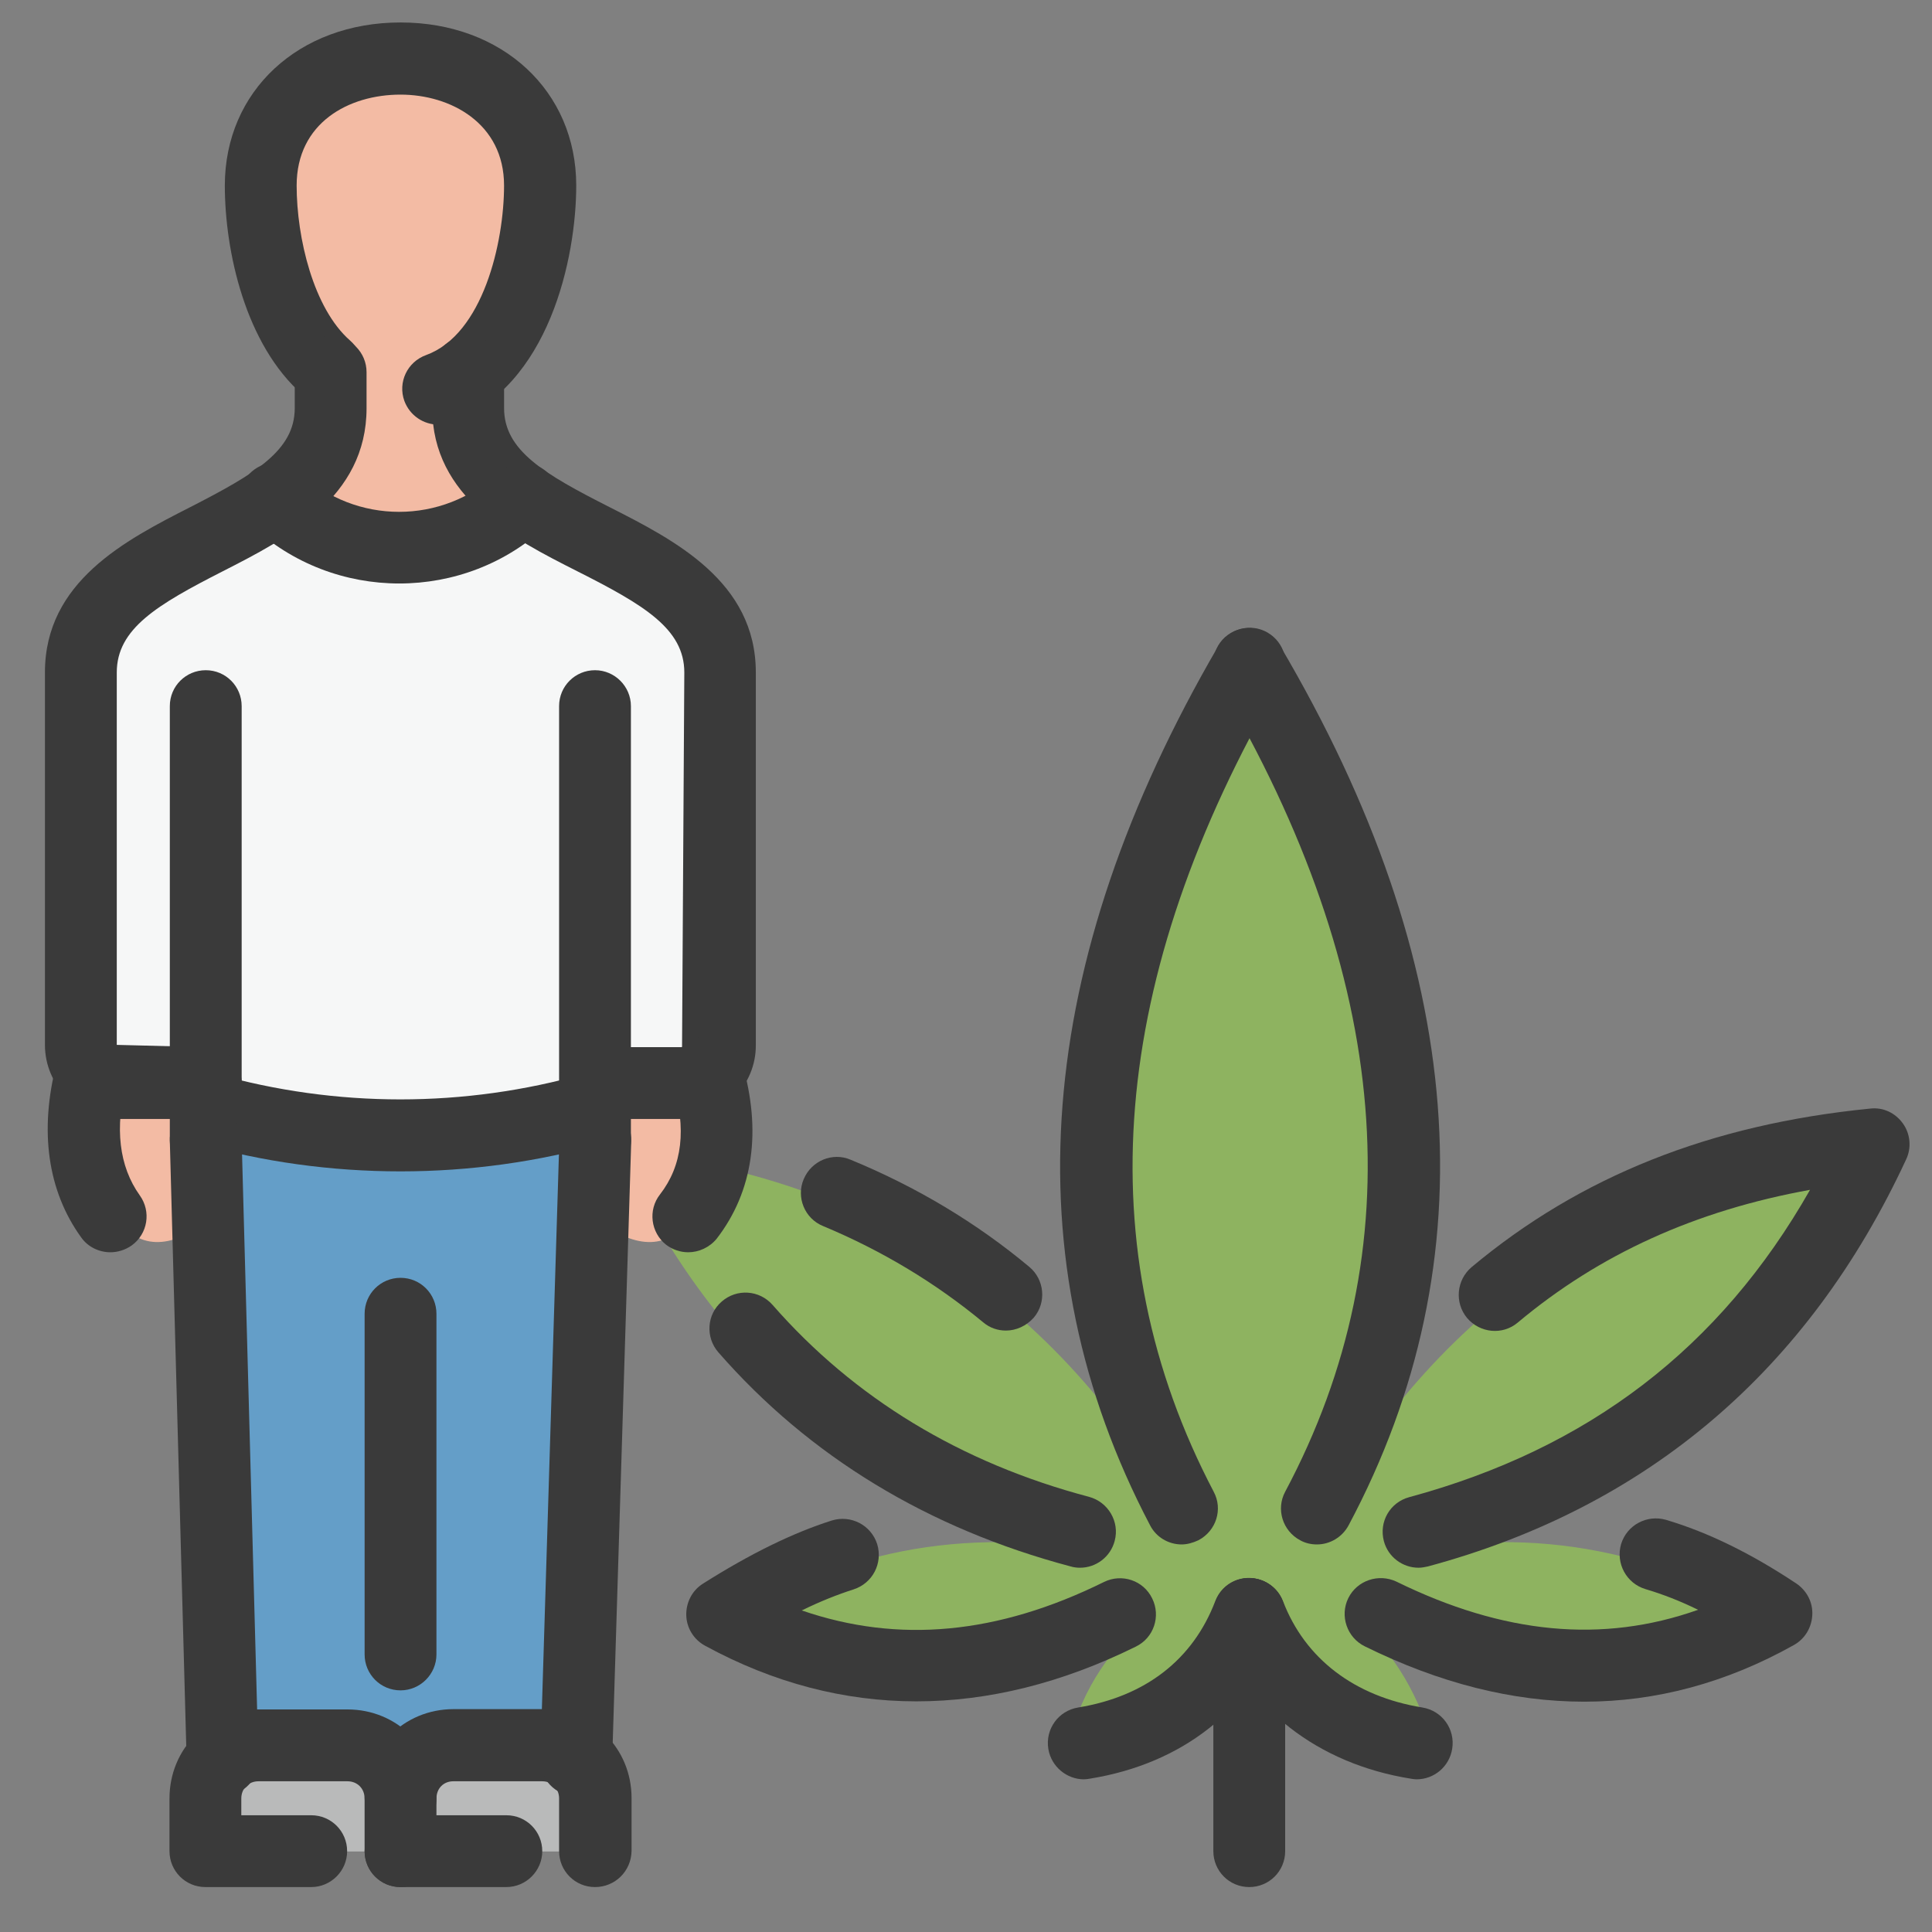
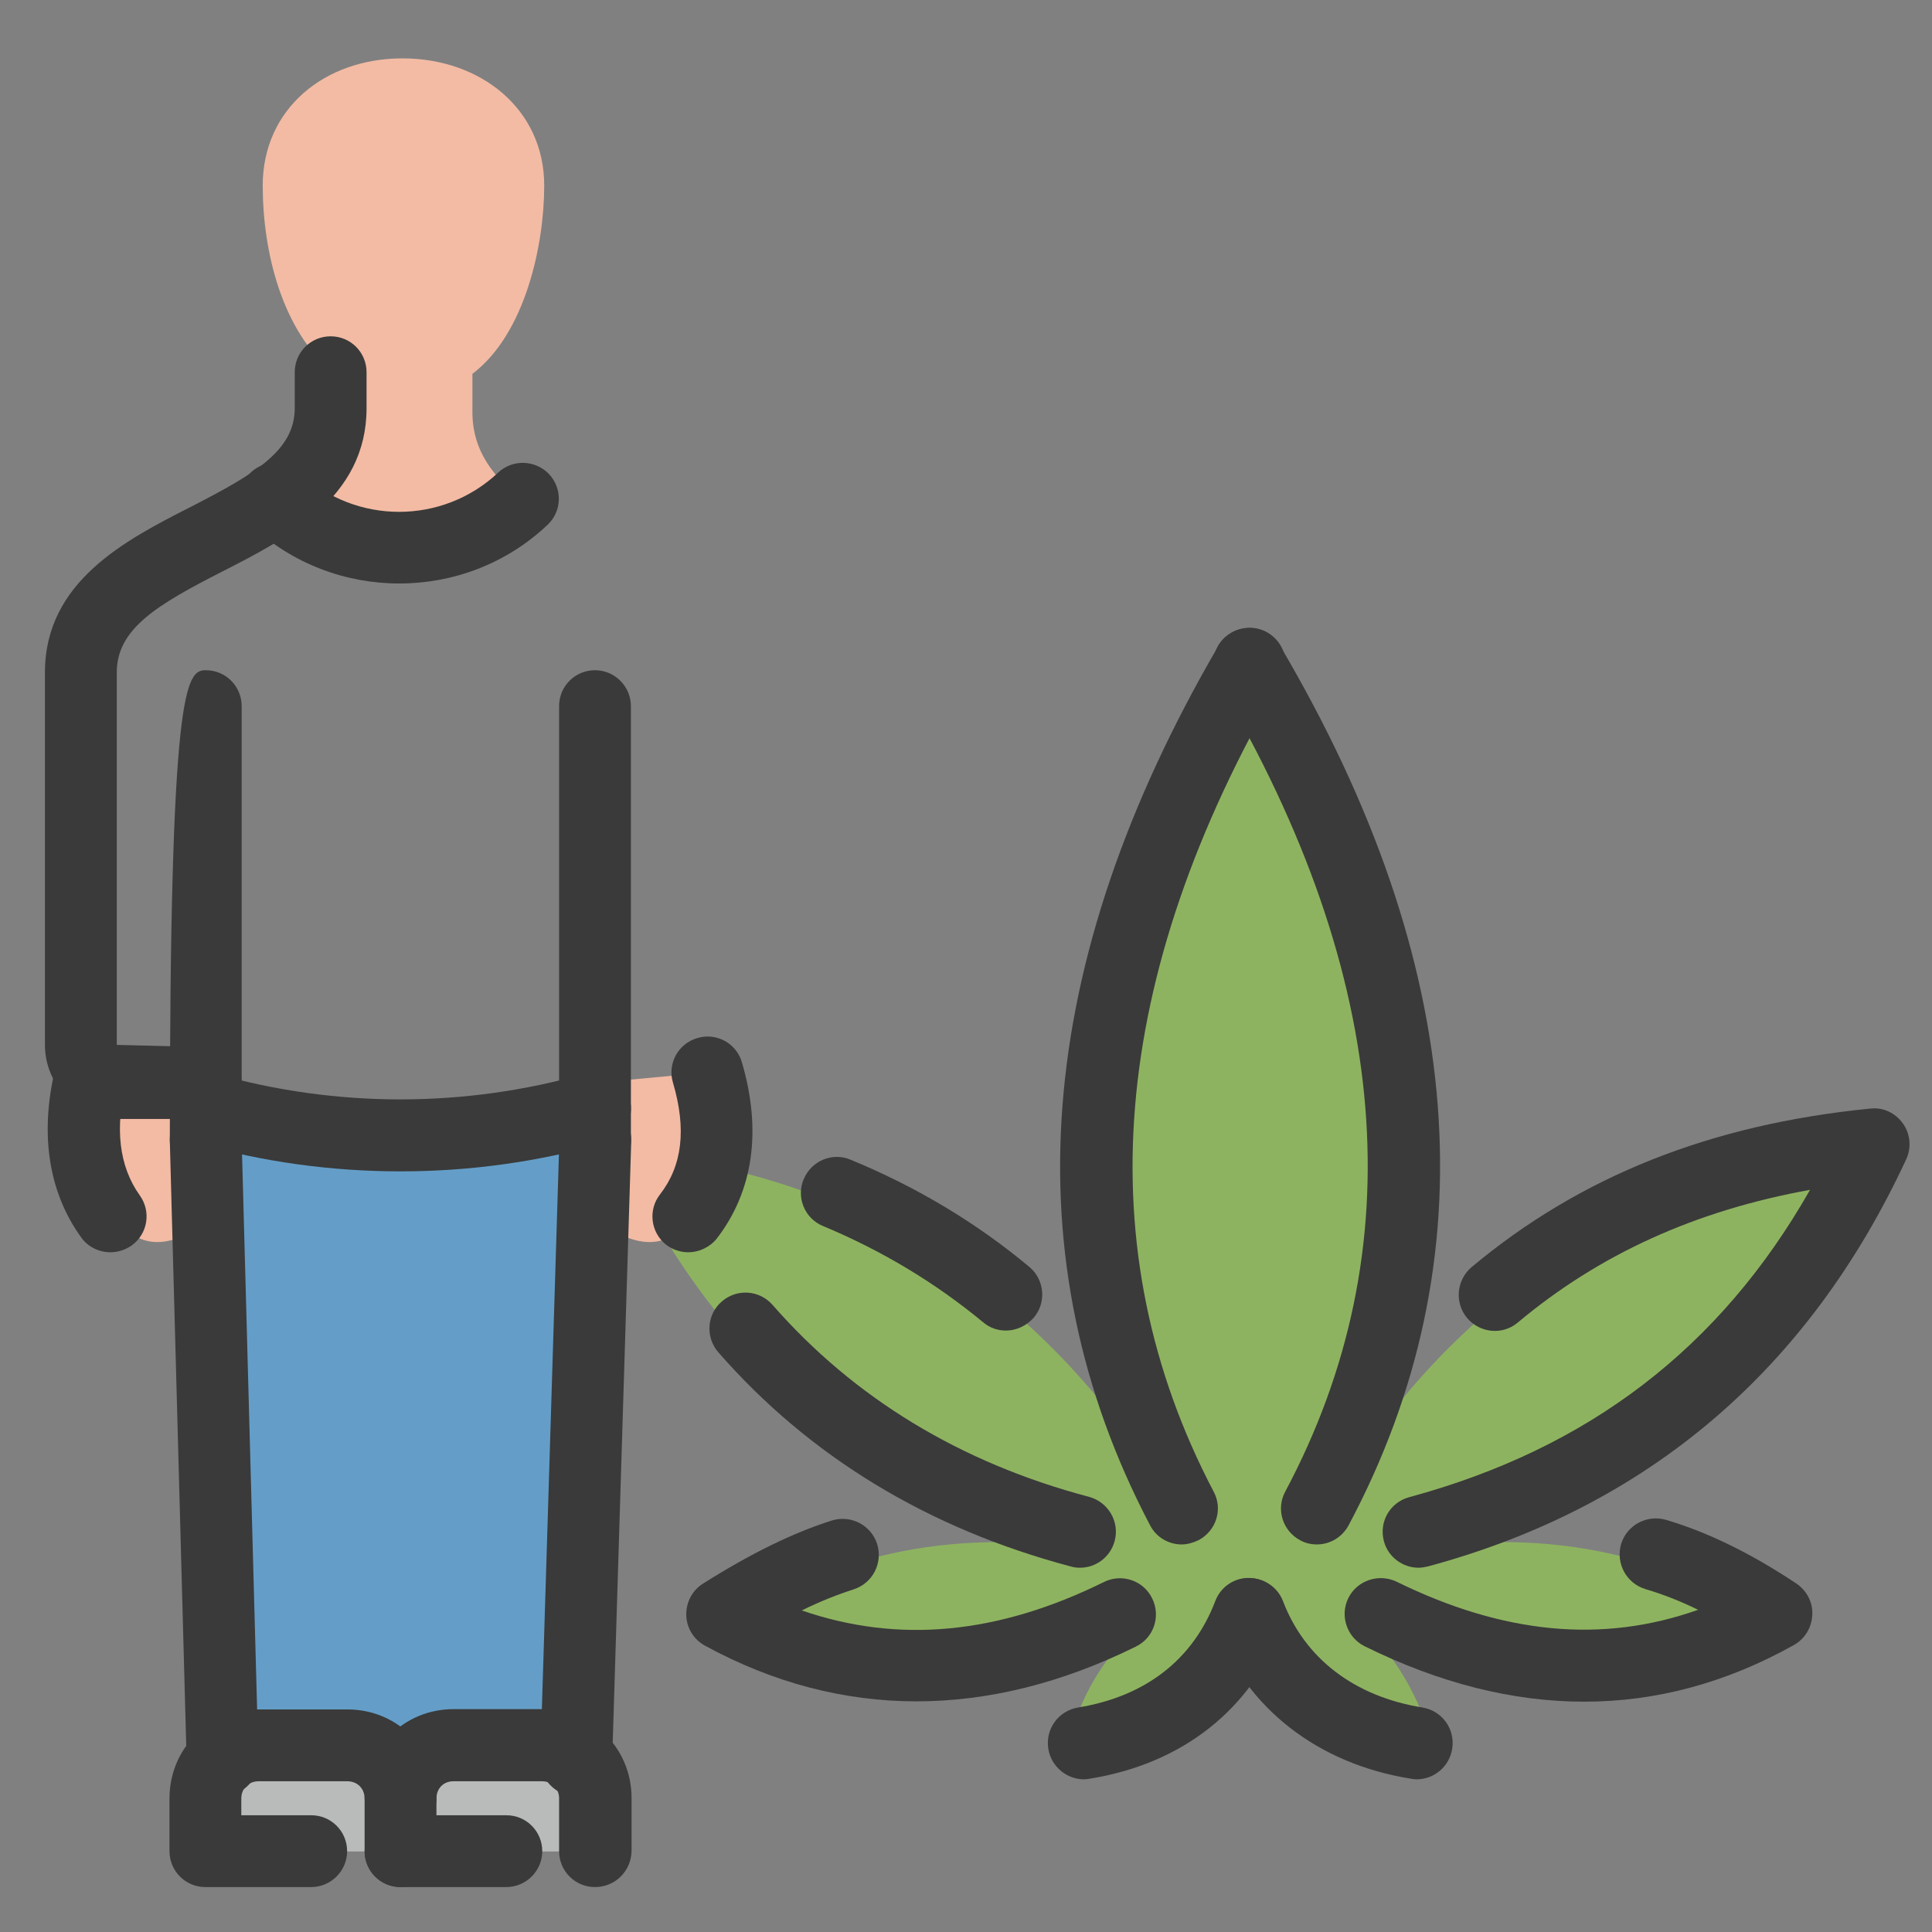
<svg xmlns="http://www.w3.org/2000/svg" width="70" height="70" viewBox="0 0 70 70" fill="none">
  <rect x="0" y="0" width="70" height="70" fill="#808080" stroke="none" />
  <path fill-rule="evenodd" clip-rule="evenodd" d="M45.264 24.049C51.935 35.396 52.779 45.747 47.796 55.114C52.322 47.06 59.145 42.617 68.196 41.691C64.667 49.44 58.758 54.27 50.551 56.263C55.686 55.266 60.364 56.181 64.667 59.029C59.755 61.796 54.467 61.561 48.793 58.337C50.328 59.639 51.325 61.174 51.864 63.097C48.945 62.944 46.577 61.561 45.264 59.029C44.033 61.561 41.665 62.944 38.745 63.097C39.203 61.174 40.281 59.65 41.817 58.337C36.143 61.561 30.843 61.784 25.943 59.029C30.234 56.192 34.912 55.266 40.058 56.263C31.852 54.27 25.943 49.44 22.414 41.691C31.465 42.617 38.288 47.06 42.814 55.114C37.819 45.759 38.663 35.396 45.264 24.049Z" fill="#8EB360" />
-   <path fill-rule="evenodd" clip-rule="evenodd" d="M2.93 37.776V24.658C2.93 21.212 7.15 20.215 9.835 18.445L14.595 20.895L19.355 18.445C22.122 20.203 26.331 21.212 26.331 24.658V37.776C26.331 38.62 25.639 39.229 24.877 39.229H21.653V40.156C17.045 41.457 12.145 41.457 7.537 40.156V39.229H4.395C3.539 39.229 2.93 38.62 2.93 37.776Z" fill="#F6F7F7" />
  <path fill-rule="evenodd" clip-rule="evenodd" d="M14.583 2.115C11.746 2.115 9.519 3.956 9.519 6.722C9.519 9.102 10.21 12.009 12.121 13.545V14.928C12.121 16.534 11.125 17.531 9.823 18.457L14.583 20.907L19.343 18.457C18.112 17.531 17.116 16.534 17.116 14.928V13.545C19.038 12.091 19.718 8.868 19.718 6.722C19.718 3.956 17.42 2.115 14.583 2.115Z" fill="#F3BBA4" />
  <path fill-rule="evenodd" clip-rule="evenodd" d="M8.216 63.777C12.202 65.922 17.032 65.922 21.03 63.777L21.64 41.304V40.156C17.032 41.457 12.202 41.457 7.524 40.156V41.304L8.216 63.777Z" fill="#649EC8" />
  <path fill-rule="evenodd" clip-rule="evenodd" d="M14.582 65.16C14.582 64.082 13.738 63.237 12.742 63.237H9.447C8.451 63.237 7.524 64.082 7.524 65.16V67.083H14.582H21.64V65.16C21.64 64.082 20.796 63.237 19.799 63.237H16.505C15.508 63.237 14.582 64.082 14.582 65.16Z" fill="#B9BABA" />
  <path fill-rule="evenodd" clip-rule="evenodd" d="M7.524 39.229L3.456 38.843C2.917 40.917 3.151 42.676 4.148 44.059C4.992 45.29 6.141 45.29 7.594 44.212L7.524 39.229Z" fill="#F3BBA4" />
  <path fill-rule="evenodd" clip-rule="evenodd" d="M21.64 39.229L25.778 38.843C26.317 40.917 26.083 42.676 25.086 44.059C24.242 45.29 23.093 45.29 21.64 44.212V39.229Z" fill="#F3BBA4" />
-   <path d="M15.883 15.385C15.344 15.385 14.851 15.057 14.652 14.53C14.406 13.85 14.758 13.111 15.438 12.865C17.501 12.115 18.263 8.785 18.263 6.722C18.263 4.46 16.317 3.428 14.512 3.428C12.636 3.428 10.748 4.448 10.748 6.722C10.748 8.621 11.358 11.177 12.683 12.337C13.222 12.806 13.281 13.627 12.812 14.178C12.343 14.717 11.522 14.787 10.971 14.307C8.884 12.49 8.146 9.09 8.146 6.722C8.146 3.299 10.819 0.814 14.512 0.814C18.205 0.814 20.878 3.299 20.878 6.722C20.878 9.301 19.916 14.014 16.34 15.315C16.188 15.362 16.036 15.385 15.883 15.385Z" fill="#3A3A3A" />
-   <path d="M7.455 42.606C6.728 42.606 6.153 42.02 6.153 41.304V25.584C6.153 24.857 6.739 24.283 7.455 24.283C8.181 24.283 8.756 24.869 8.756 25.584V41.304C8.756 42.031 8.17 42.606 7.455 42.606Z" fill="#3A3A3A" />
+   <path d="M7.455 42.606C6.728 42.606 6.153 42.02 6.153 41.304C6.153 24.857 6.739 24.283 7.455 24.283C8.181 24.283 8.756 24.869 8.756 25.584V41.304C8.756 42.031 8.17 42.606 7.455 42.606Z" fill="#3A3A3A" />
  <path d="M21.558 42.605C20.831 42.605 20.257 42.019 20.257 41.304V25.584C20.257 24.857 20.843 24.283 21.558 24.283C22.273 24.283 22.859 24.869 22.859 25.584V41.304C22.871 42.031 22.285 42.605 21.558 42.605Z" fill="#3A3A3A" />
  <path d="M14.511 68.372C13.785 68.372 13.21 67.786 13.21 67.071V65.16C13.21 64.808 12.952 64.539 12.589 64.539H9.365C9.013 64.539 8.743 64.797 8.743 65.16V65.77H11.276C12.003 65.77 12.577 66.356 12.577 67.071C12.577 67.786 11.991 68.372 11.276 68.372H7.442C6.715 68.372 6.141 67.786 6.141 67.071V65.16C6.141 63.355 7.559 61.936 9.365 61.936H12.589C14.394 61.936 15.813 63.355 15.813 65.16V67.071C15.813 67.798 15.227 68.372 14.511 68.372Z" fill="#3A3A3A" />
  <path d="M21.558 68.372C20.831 68.372 20.257 67.786 20.257 67.071V65.16C20.257 64.808 19.999 64.539 19.647 64.539H16.423C16.072 64.539 15.814 64.797 15.814 65.16C15.814 65.383 15.755 65.594 15.661 65.77H18.346C19.073 65.77 19.647 66.356 19.647 67.071C19.647 67.786 19.061 68.372 18.346 68.372H14.512C13.785 68.372 13.211 67.786 13.211 67.071C13.211 66.696 13.375 66.356 13.633 66.11C13.375 65.863 13.211 65.523 13.211 65.148C13.211 63.343 14.63 61.925 16.435 61.925H19.659C21.465 61.925 22.883 63.343 22.883 65.148V67.059C22.871 67.798 22.285 68.372 21.558 68.372Z" fill="#3A3A3A" />
  <path d="M7.455 40.542H4.313C2.836 40.542 1.628 39.335 1.628 37.858V24.365C1.628 21.071 4.547 19.57 6.892 18.375C9.248 17.167 10.679 16.323 10.679 14.787V13.486C10.679 12.759 11.265 12.185 11.98 12.185C12.707 12.185 13.281 12.771 13.281 13.486V14.787C13.281 18.035 10.397 19.512 8.076 20.696C5.684 21.915 4.231 22.782 4.231 24.365V37.858L7.455 37.94C8.182 37.94 8.756 38.526 8.756 39.241C8.756 39.956 8.17 40.542 7.455 40.542Z" fill="#3A3A3A" />
  <path d="M14.512 42.441C12.015 42.441 9.518 42.101 7.103 41.41C6.411 41.211 6.001 40.495 6.2 39.804C6.399 39.112 7.114 38.702 7.806 38.901C12.191 40.144 16.822 40.144 21.206 38.901C21.886 38.69 22.613 39.112 22.812 39.804C23.012 40.495 22.602 41.222 21.91 41.41C19.495 42.101 16.997 42.441 14.512 42.441Z" fill="#3A3A3A" />
  <path d="M8.064 65.078C7.36 65.078 6.774 64.515 6.763 63.812L6.153 41.339C6.13 40.624 6.704 40.026 7.419 40.003C8.122 40.003 8.732 40.554 8.755 41.269L9.365 63.742C9.389 64.457 8.814 65.055 8.099 65.078C8.087 65.078 8.076 65.078 8.064 65.078Z" fill="#3A3A3A" />
  <path d="M20.878 65.078C20.866 65.078 20.855 65.078 20.843 65.078C20.116 65.055 19.553 64.457 19.577 63.742L20.268 41.269C20.292 40.554 20.96 40.074 21.605 40.003C22.332 40.027 22.894 40.624 22.871 41.34L22.179 63.812C22.156 64.515 21.581 65.078 20.878 65.078Z" fill="#3A3A3A" />
-   <path d="M14.512 61.245C13.785 61.245 13.211 60.659 13.211 59.944V47.6C13.211 46.873 13.797 46.298 14.512 46.298C15.239 46.298 15.813 46.885 15.813 47.6V59.944C15.813 60.659 15.227 61.245 14.512 61.245Z" fill="#3A3A3A" />
  <path d="M3.996 45.372C3.597 45.372 3.187 45.184 2.941 44.833C1.722 43.145 1.417 40.964 2.05 38.526C2.237 37.834 2.941 37.424 3.644 37.588C4.336 37.776 4.758 38.479 4.582 39.182C4.148 40.871 4.312 42.254 5.063 43.309C5.485 43.895 5.356 44.704 4.77 45.126C4.535 45.29 4.265 45.372 3.996 45.372Z" fill="#3A3A3A" />
-   <path d="M24.712 40.542H21.57C20.843 40.542 20.269 39.956 20.269 39.241C20.269 38.514 20.855 37.94 21.57 37.94H24.712L24.794 24.365C24.794 22.782 23.328 21.915 20.913 20.696C18.569 19.512 15.661 18.023 15.661 14.787V13.486C15.661 12.759 16.247 12.185 16.962 12.185C17.689 12.185 18.264 12.771 18.264 13.486V14.787C18.264 16.323 19.706 17.167 22.086 18.375C24.442 19.57 27.385 21.071 27.385 24.365V37.858C27.397 39.335 26.189 40.542 24.712 40.542Z" fill="#3A3A3A" />
  <path d="M24.935 45.372C24.654 45.372 24.372 45.278 24.138 45.103C23.575 44.657 23.47 43.837 23.915 43.274C24.724 42.23 24.877 40.906 24.384 39.23C24.173 38.538 24.572 37.811 25.264 37.612C25.955 37.401 26.682 37.799 26.881 38.491C27.608 40.964 27.291 43.168 25.967 44.88C25.709 45.196 25.322 45.372 24.935 45.372Z" fill="#3A3A3A" />
  <path d="M14.466 21.141C12.531 21.141 10.597 20.438 9.084 19.019C8.557 18.527 8.533 17.706 9.026 17.179C9.518 16.651 10.351 16.628 10.866 17.12C12.883 19.02 16.037 19.02 18.053 17.12C18.581 16.628 19.401 16.663 19.894 17.179C20.386 17.706 20.363 18.527 19.835 19.019C18.334 20.438 16.4 21.141 14.466 21.141Z" fill="#3A3A3A" />
-   <path d="M45.263 68.372C44.536 68.372 43.962 67.786 43.962 67.071V58.478C43.962 57.751 44.548 57.177 45.263 57.177C45.978 57.177 46.564 57.763 46.564 58.478V67.071C46.564 67.798 45.978 68.372 45.263 68.372Z" fill="#3A3A3A" />
  <path d="M33.2 61.643C30.586 61.643 28.018 60.975 25.545 59.627C25.134 59.404 24.876 58.982 24.865 58.525C24.853 58.068 25.076 57.622 25.474 57.376C27.198 56.286 28.734 55.536 30.14 55.09C30.832 54.879 31.559 55.254 31.782 55.946C31.993 56.638 31.618 57.364 30.926 57.587C30.34 57.775 29.718 58.021 29.05 58.349C32.556 59.557 36.155 59.217 40 57.318C40.645 57.001 41.431 57.259 41.747 57.916C42.064 58.56 41.806 59.346 41.149 59.662C38.464 60.987 35.803 61.643 33.2 61.643Z" fill="#3A3A3A" />
  <path d="M39.132 56.802C39.027 56.802 38.909 56.79 38.792 56.755C33.622 55.383 29.319 52.769 26.025 48.994C25.556 48.455 25.603 47.623 26.154 47.154C26.693 46.685 27.514 46.732 27.995 47.283C30.949 50.659 34.806 53.004 39.461 54.234C40.152 54.422 40.574 55.137 40.387 55.829C40.234 56.415 39.707 56.802 39.132 56.802ZM36.447 48.209C36.154 48.209 35.861 48.115 35.615 47.904C33.903 46.486 31.957 45.313 29.823 44.423C29.155 44.153 28.839 43.379 29.12 42.723C29.401 42.055 30.163 41.738 30.82 42.019C33.212 43.004 35.381 44.305 37.292 45.9C37.843 46.357 37.925 47.189 37.456 47.74C37.186 48.045 36.811 48.209 36.447 48.209Z" fill="#3A3A3A" />
  <path d="M42.813 55.958C42.344 55.958 41.887 55.7 41.664 55.254C36.612 45.63 37.444 34.904 44.15 23.392C44.513 22.771 45.322 22.56 45.932 22.923C46.553 23.286 46.764 24.084 46.401 24.705C40.176 35.396 39.367 45.267 43.974 54.047C44.314 54.68 44.068 55.465 43.423 55.805C43.224 55.899 43.013 55.958 42.813 55.958Z" fill="#3A3A3A" />
  <path d="M39.273 64.468C38.652 64.468 38.089 64.011 37.983 63.367C37.866 62.651 38.347 61.983 39.062 61.866C41.5 61.467 43.224 60.131 44.032 58.009C44.29 57.329 45.041 57.001 45.72 57.259C46.389 57.517 46.729 58.267 46.471 58.947C45.322 61.948 42.837 63.906 39.484 64.445C39.414 64.457 39.343 64.468 39.273 64.468Z" fill="#3A3A3A" />
  <path d="M57.398 61.655C54.807 61.655 52.158 60.987 49.449 59.65C48.805 59.334 48.535 58.548 48.851 57.904C49.168 57.259 49.953 57.001 50.598 57.306C54.467 59.205 58.055 59.557 61.525 58.326C60.88 58.009 60.247 57.763 59.614 57.575C58.922 57.364 58.535 56.638 58.735 55.946C58.946 55.254 59.672 54.867 60.364 55.067C61.9 55.524 63.448 56.286 65.089 57.376C65.464 57.634 65.687 58.056 65.663 58.513C65.64 58.971 65.394 59.381 64.995 59.603C62.545 60.975 60.001 61.655 57.398 61.655Z" fill="#3A3A3A" />
  <path d="M51.396 56.802C50.821 56.802 50.294 56.415 50.141 55.84C49.954 55.137 50.364 54.434 51.056 54.246C57.551 52.488 62.322 48.842 65.581 43.11C61.431 43.86 57.949 45.442 54.995 47.916C54.444 48.385 53.623 48.303 53.154 47.752C52.697 47.201 52.767 46.38 53.318 45.911C57.258 42.617 61.971 40.742 67.75 40.167C68.243 40.108 68.677 40.331 68.946 40.706C69.216 41.081 69.263 41.586 69.063 42.008C65.523 49.639 59.696 54.609 51.736 56.755C51.63 56.778 51.513 56.802 51.396 56.802Z" fill="#3A3A3A" />
  <path d="M47.714 55.958C47.502 55.958 47.291 55.911 47.104 55.805C46.471 55.465 46.225 54.68 46.565 54.047C51.242 45.267 50.433 35.396 44.138 24.717C43.775 24.095 43.974 23.298 44.595 22.935C45.205 22.572 46.014 22.771 46.377 23.392C53.165 34.904 53.997 45.63 48.862 55.266C48.628 55.7 48.182 55.958 47.714 55.958Z" fill="#3A3A3A" />
  <path d="M51.326 64.468C51.255 64.468 51.185 64.457 51.115 64.445C47.75 63.906 45.171 61.901 44.045 58.947C43.787 58.279 44.127 57.529 44.796 57.259C45.464 57.013 46.226 57.341 46.484 58.009C47.281 60.096 49.075 61.467 51.537 61.866C52.252 61.983 52.733 62.651 52.615 63.367C52.51 64.011 51.959 64.468 51.326 64.468Z" fill="#3A3A3A" />
</svg>